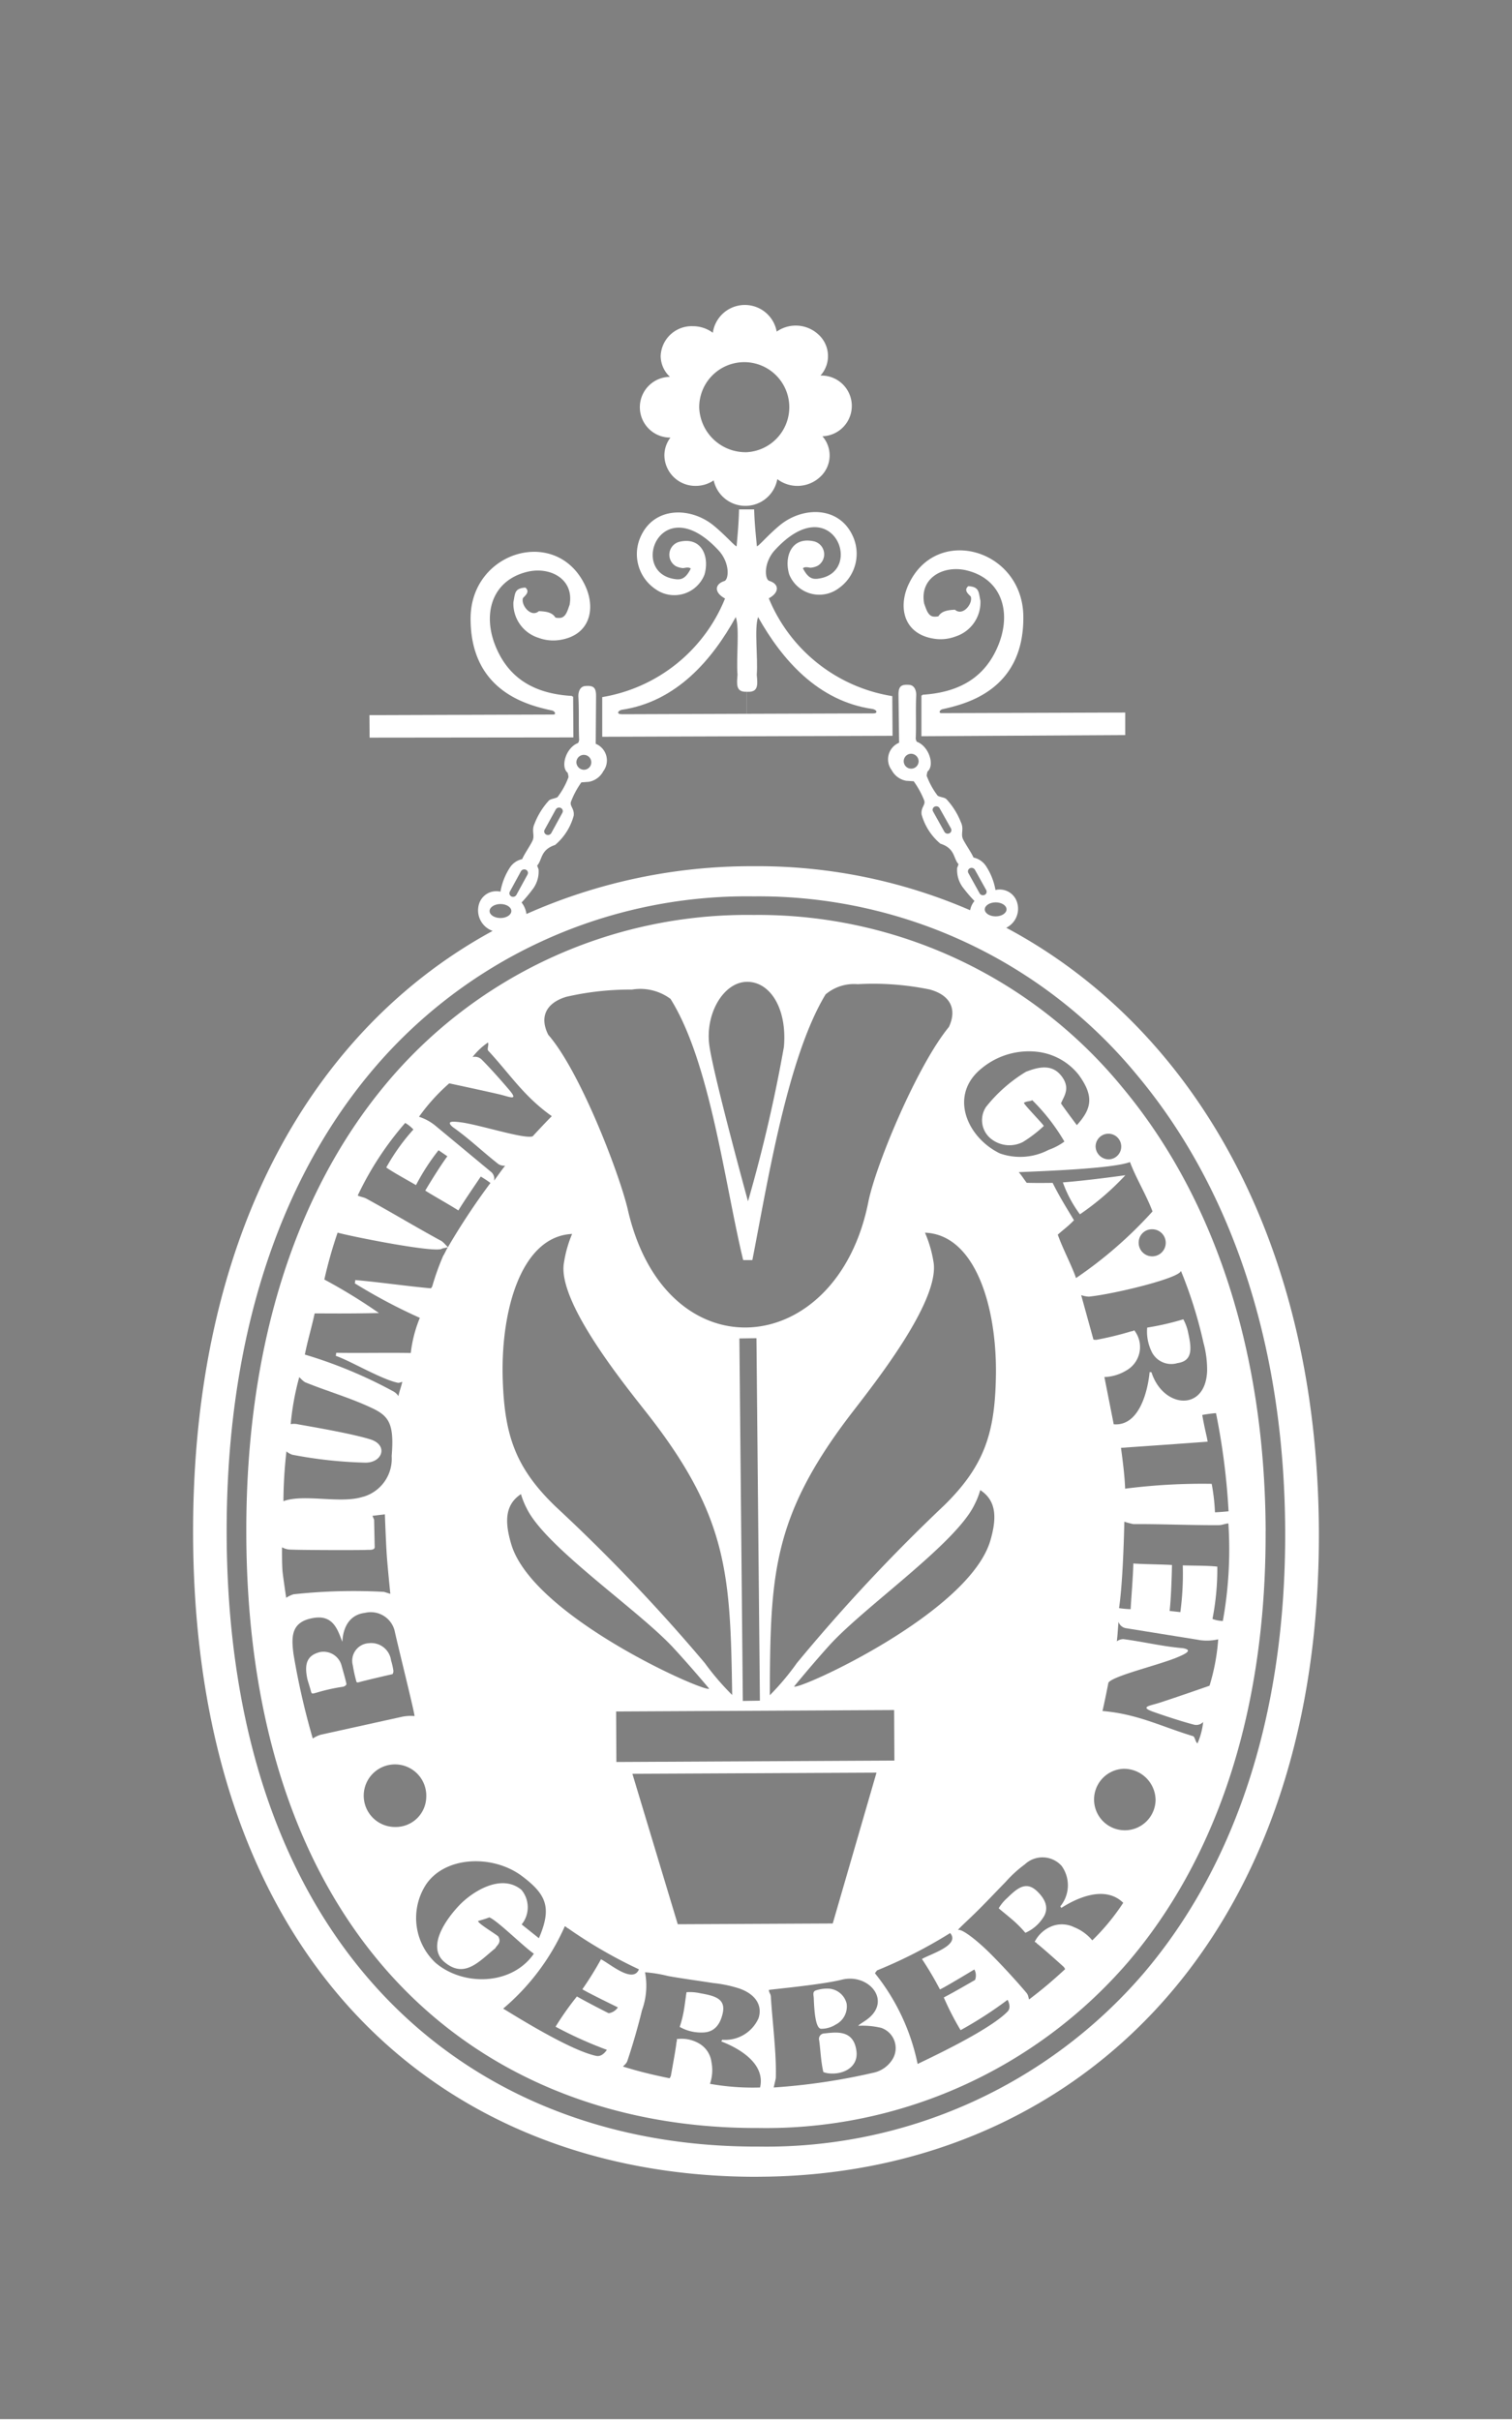
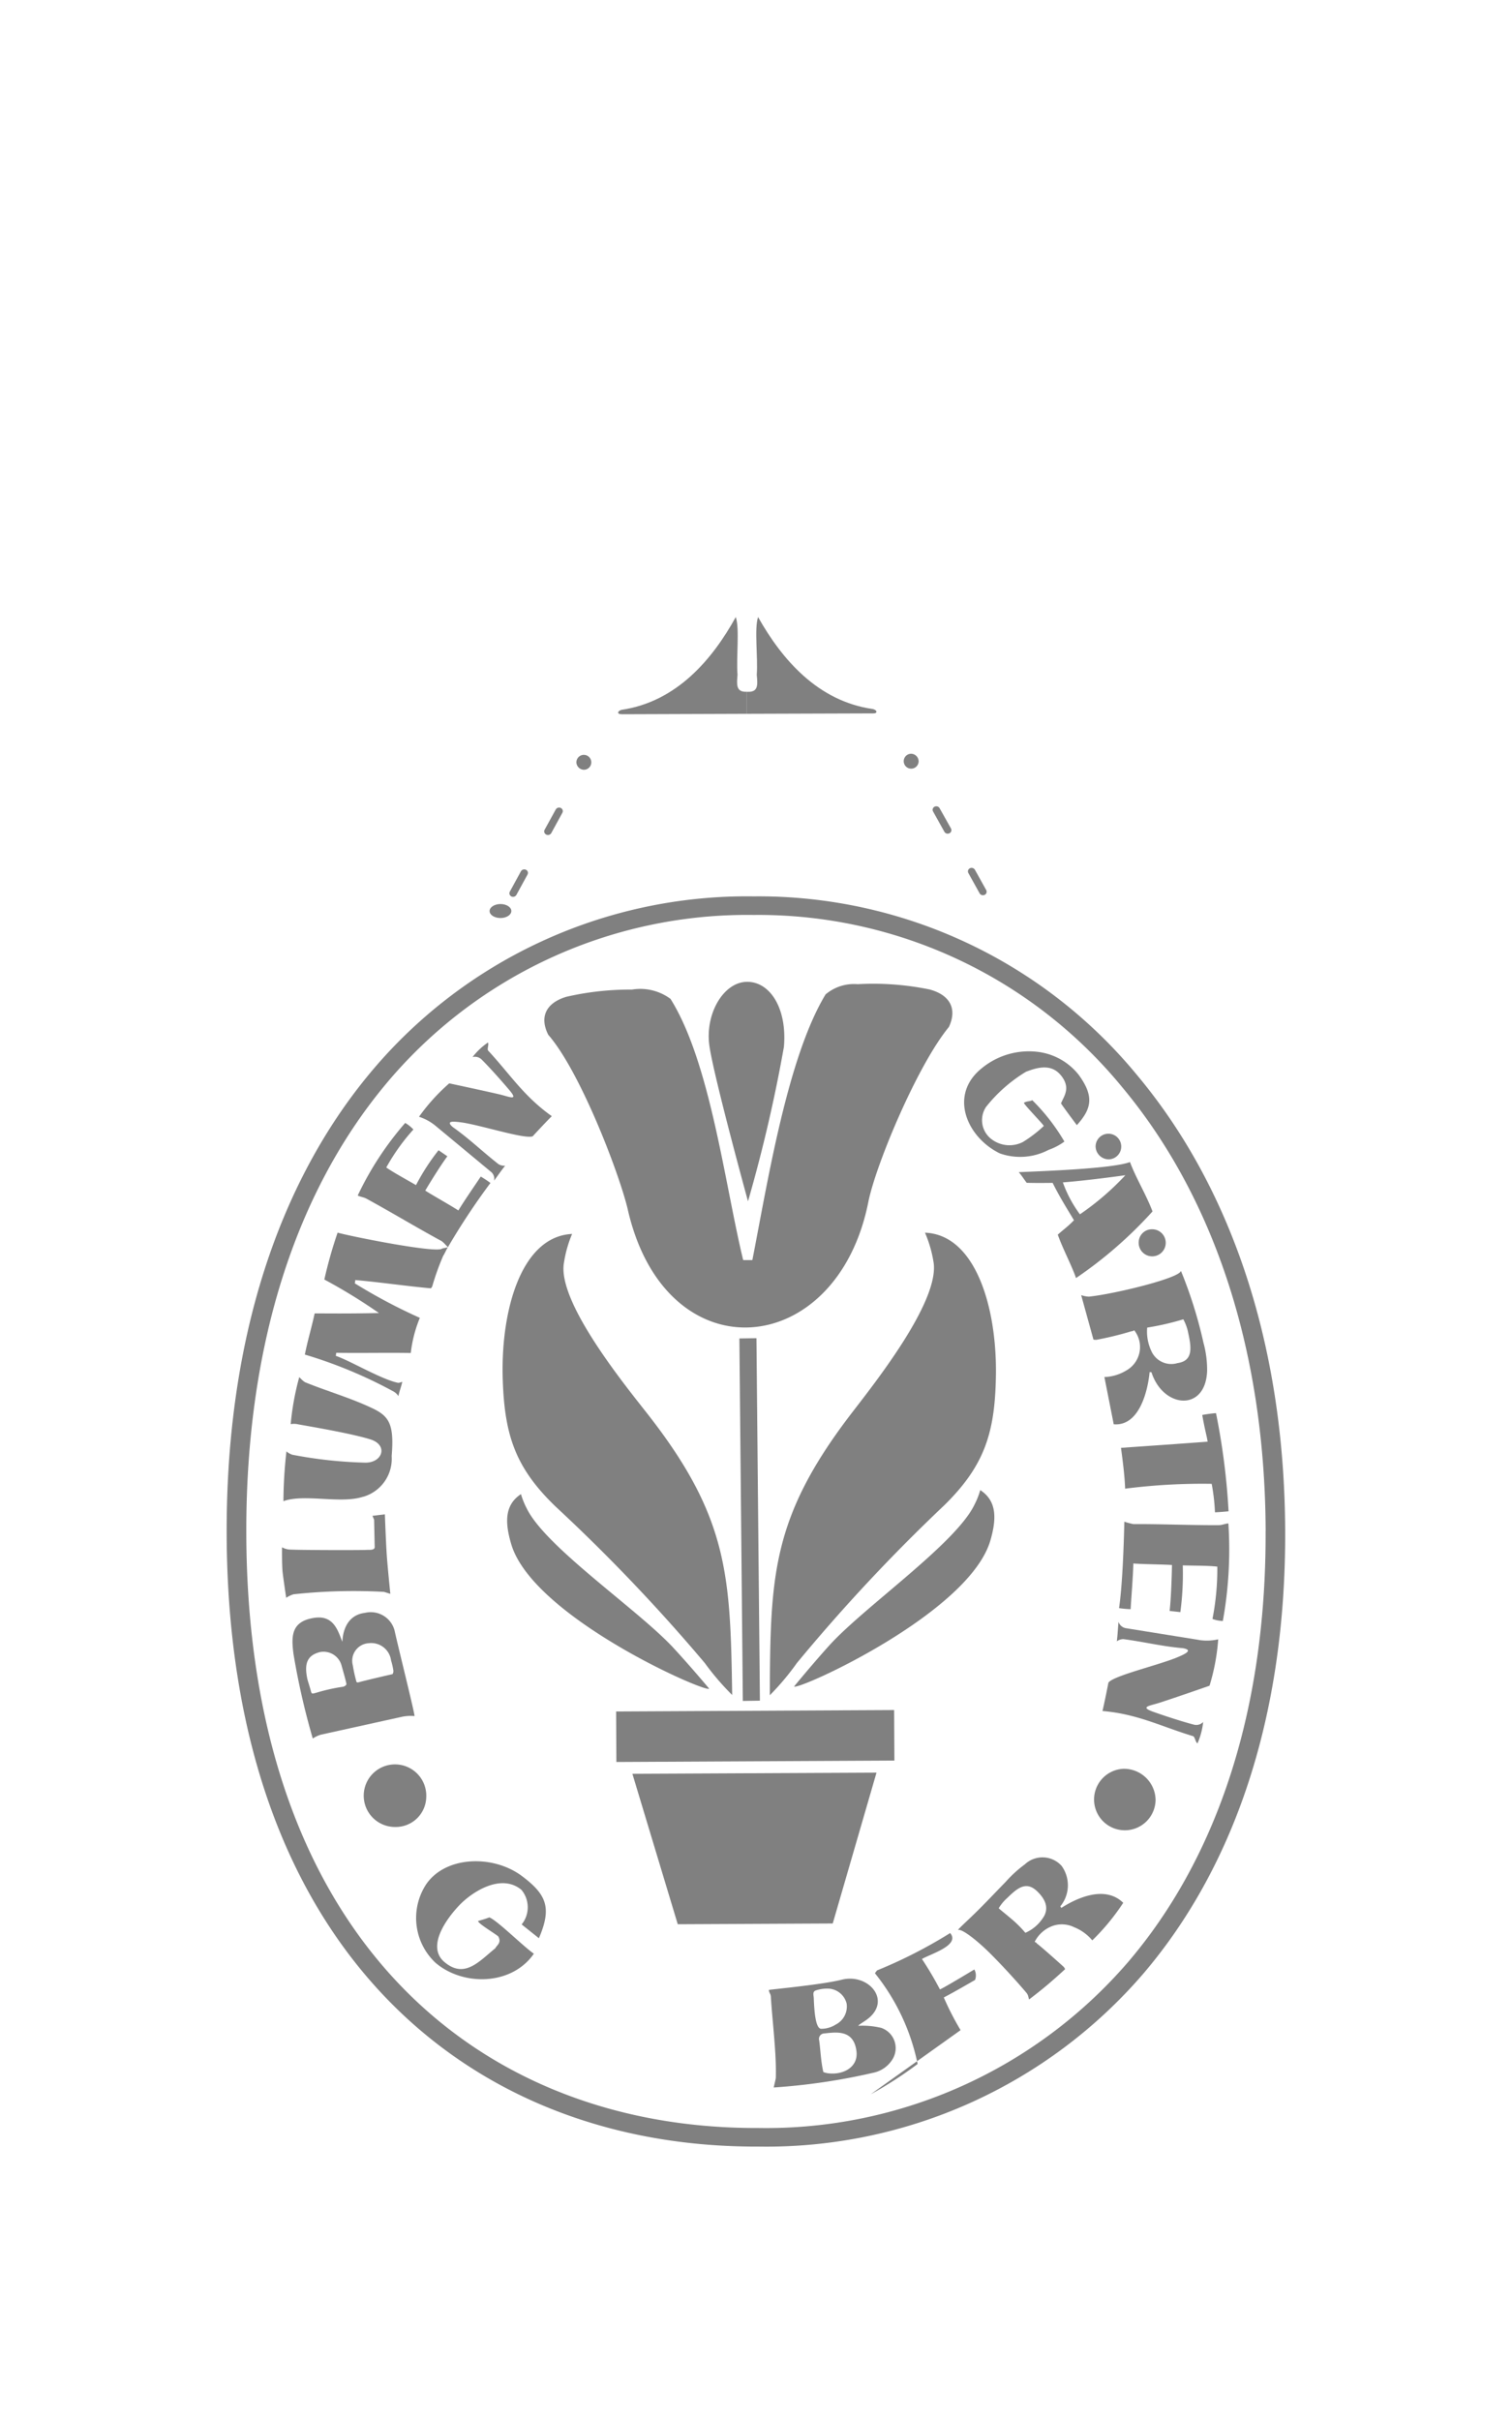
<svg xmlns="http://www.w3.org/2000/svg" width="100" height="160" viewBox="0 0 100 160">
  <defs>
    <clipPath id="clip-path">
      <rect id="Rechteck_2" data-name="Rechteck 2" width="100" height="159.945" fill="gray" />
    </clipPath>
  </defs>
  <g id="Gruppe_7" data-name="Gruppe 7" transform="translate(-100)">
    <g id="Logo" transform="translate(100)">
      <rect id="Rechteck_8" data-name="Rechteck 8" width="100" height="160" fill="#fff" />
      <g id="Gruppe_3" data-name="Gruppe 3">
        <g id="Gruppe_1" data-name="Gruppe 1" clip-path="url(#clip-path)">
          <path id="Pfad_1" data-name="Pfad 1" d="M69.032,112.3a99.438,99.438,0,0,0,2.375-10.211c.221-2.53-.911-4.324-2.457-4.3s-2.781,2.131-2.467,4.256S69.032,112.3,69.032,112.3" transform="translate(-19.561 -32.874)" fill="gray" />
          <path id="Pfad_2" data-name="Pfad 2" d="M72.529,186.526l2.895-9.974-16.145.078,3,9.946Z" transform="translate(-17.454 -59.353)" fill="gray" />
          <path id="Pfad_3" data-name="Pfad 3" d="M82.422,122.772a7.942,7.942,0,0,1,.553,1.867c.541,2.627-4.154,8.424-5.529,10.23-5.172,6.8-5.249,10.666-5.286,18.487a17.053,17.053,0,0,0,1.789-2.129A116.709,116.709,0,0,1,83.694,140.8c2.685-2.635,3.367-4.827,3.421-8.62.063-4.522-1.372-9.281-4.693-9.407" transform="translate(-21.247 -41.273)" fill="gray" />
          <path id="Pfad_4" data-name="Pfad 4" d="M70.437,133.283l-1.129.017.228,23.966,1.129-.017Z" transform="translate(-20.407 -44.807)" fill="gray" />
          <path id="Pfad_5" data-name="Pfad 5" d="M51.71,122.9c-3.319.158-4.7,4.93-4.592,9.452.1,3.793.8,5.977,3.514,8.586a117.083,117.083,0,0,1,9.853,10.332,17.435,17.435,0,0,0,1.811,2.113c-.119-7.82-.238-11.689-5.483-18.436-1.393-1.792-6.152-7.543-5.637-10.176a7.906,7.906,0,0,1,.534-1.872" transform="translate(-13.872 -41.317)" fill="gray" />
          <path id="Pfad_6" data-name="Pfad 6" d="M60.9,161.672c-.913-1.084-1.686-1.96-2.361-2.692-2.316-2.512-8.441-6.643-9.7-9.214a5.2,5.2,0,0,1-.386-.954c-1.1.726-1.058,1.9-.646,3.3,1.423,4.842,12.959,9.888,13.092,9.559" transform="translate(-13.998 -50.027)" fill="gray" />
          <path id="Pfad_7" data-name="Pfad 7" d="M87.429,151.714c.4-1.408.428-2.58-.679-3.3a5.206,5.206,0,0,1-.38.958c-1.228,2.582-7.31,6.773-9.6,9.307-.668.739-1.428,1.622-2.33,2.714.138.329,11.618-4.829,12.989-9.684" transform="translate(-21.918 -49.895)" fill="gray" />
          <path id="Pfad_8" data-name="Pfad 8" d="M56.536,112.881c2.493,11.011,13.864,10.022,15.926-.512.534-2.55,3.256-9.017,5.32-11.525.578-1.241.027-2.131-1.276-2.479a18.516,18.516,0,0,0-4.762-.349,2.9,2.9,0,0,0-2.119.676c-2.545,4.2-3.856,12.557-4.842,17.565l-.591,0-.022-.025c-1.211-5-2.166-13.047-4.8-17.245a3.361,3.361,0,0,0-2.549-.615,18.891,18.891,0,0,0-4.336.476c-1.294.384-1.818,1.289-1.2,2.513,2.095,2.4,4.66,9.069,5.251,11.513" transform="translate(-15.024 -32.945)" fill="gray" />
          <path id="Pfad_9" data-name="Pfad 9" d="M31.854,145.068a2.615,2.615,0,0,0,1.87-2.689c.171-2.05-.149-2.611-1.212-3.129-1.447-.7-3.052-1.156-4.485-1.739-.17-.069-.394-.346-.416-.347a17.635,17.635,0,0,0-.565,3.107,1.168,1.168,0,0,1,.5.012c.719.13,3.552.606,4.788,1,1.171.374.79,1.549-.364,1.532a29.023,29.023,0,0,1-4.811-.522,1.126,1.126,0,0,1-.394-.223,30.154,30.154,0,0,0-.2,3.293c1.384-.508,3.8.2,5.285-.3" transform="translate(-7.82 -46.111)" fill="gray" />
          <path id="Pfad_10" data-name="Pfad 10" d="M33.17,155.946l.43.134s-.191-1.847-.245-2.7-.116-2.558-.116-2.558l-.821.1.109.261s.034,1.658.039,1.8c.006.235-.391.179-.544.191-.326.025-4.926.017-5.179-.031a1.291,1.291,0,0,1-.406-.14s-.014,1.2.042,1.679.233,1.658.233,1.658a1.929,1.929,0,0,1,.488-.231,37.005,37.005,0,0,1,5.97-.16" transform="translate(-7.784 -50.702)" fill="gray" />
          <path id="Pfad_11" data-name="Pfad 11" d="M41.673,115.383c-.4.6-1.107,1.619-1.482,2.244-.594-.382-1.681-.984-2.192-1.313.468-.789,1.125-1.822,1.464-2.268l-.585-.4a14.534,14.534,0,0,0-1.491,2.306c-.733-.427-1.432-.8-1.966-1.164a13.487,13.487,0,0,1,1.794-2.513,2.376,2.376,0,0,0-.542-.435,20.9,20.9,0,0,0-3.14,4.8c.151.08.411.118.562.2,1.734.947,3.231,1.859,4.96,2.8.169.092.357.357.449.408a45.5,45.5,0,0,1,2.807-4.239,7.326,7.326,0,0,0-.639-.422" transform="translate(-9.874 -37.597)" fill="gray" />
          <path id="Pfad_12" data-name="Pfad 12" d="M44,112.362a.6.6,0,0,1,.238.609c.2-.273.485-.686.731-.988a.753.753,0,0,1-.437-.1c-1.11-.87-1.911-1.664-3.016-2.446-.2-.168-.237-.264-.186-.315.087-.085.44-.042.77,0,1.262.18,4.183,1.125,4.691.915.338-.368.905-.976,1.263-1.33-1.858-1.316-2.769-2.783-4.213-4.337-.083-.089.073-.439-.015-.529a4.525,4.525,0,0,0-1.015.959.63.63,0,0,1,.593.154c.527.519,1.326,1.418,1.839,2.024.641.757.007.441-.672.283-1.173-.271-2.831-.622-3.3-.724a12.759,12.759,0,0,0-2,2.21,3.329,3.329,0,0,1,1.085.591Z" transform="translate(-11.559 -34.911)" fill="gray" />
          <path id="Pfad_13" data-name="Pfad 13" d="M35.488,167.458c.036-.117-1.056-4.467-1.323-5.68a1.63,1.63,0,0,0-1.96-1.147c-1.549.189-1.471,1.964-1.49,1.91-.284-.7-.556-1.778-1.851-1.583-1.561.232-1.522,1.249-1.381,2.38a48.517,48.517,0,0,0,1.277,5.6,1.909,1.909,0,0,1,.544-.256l5.371-1.185a2.82,2.82,0,0,1,.814-.043m-4.71-1.942a12.077,12.077,0,0,0-1.738.384c-.379.106-.349.117-.437-.21-.066-.244-.183-.57-.217-.753-.185-.928-.01-1.495.847-1.711a1.238,1.238,0,0,1,1.445.947c.116.4.3,1.07.306,1.157,0,.127-.207.186-.207.186m3.258-.831c-.568.129-1.738.4-2.226.534-.18.05-.163-.041-.206-.195a8.585,8.585,0,0,1-.193-.911,1.162,1.162,0,0,1,1.061-1.474,1.321,1.321,0,0,1,1.466,1.142,4.448,4.448,0,0,1,.153.673.372.372,0,0,1-.056.231" transform="translate(-8.074 -53.994)" fill="gray" />
          <path id="Pfad_14" data-name="Pfad 14" d="M85.156,75.074a.493.493,0,1,0,.521.491.506.506,0,0,0-.521-.491" transform="translate(-24.921 -25.238)" fill="gray" />
          <path id="Pfad_15" data-name="Pfad 15" d="M58.192,67.886l8.254-.029L66.44,66.4c-.73.035-.648-.533-.6-1.12-.095-1.161.149-3.064-.116-3.82-1.554,2.814-3.914,5.593-7.54,6.131-.286.067-.351.307.008.291" transform="translate(-17.062 -20.663)" fill="gray" />
          <path id="Pfad_16" data-name="Pfad 16" d="M87.882,80.432a.253.253,0,0,0-.332-.1.229.229,0,0,0-.1.317l.748,1.341a.254.254,0,0,0,.332.1.231.231,0,0,0,.105-.317Z" transform="translate(-25.739 -26.997)" fill="gray" />
          <path id="Pfad_17" data-name="Pfad 17" d="M54.55,76.169a.493.493,0,1,0-.521-.491.509.509,0,0,0,.521.491" transform="translate(-15.908 -25.275)" fill="gray" />
          <path id="Pfad_18" data-name="Pfad 18" d="M70.075,67.854l8.254-.027c.358.014.292-.226,0-.29-3.629-.514-6.009-3.278-7.585-6.081-.259.758,0,2.66-.087,3.821.051.587.139,1.154-.593,1.123l-.034,0-.051,0,.006,1.453Z" transform="translate(-20.607 -20.66)" fill="gray" />
-           <path id="Pfad_19" data-name="Pfad 19" d="M68.692,42.025a2.979,2.979,0,1,0-3.15-2.963,3.066,3.066,0,0,0,3.15,2.963" transform="translate(-19.298 -12.128)" fill="gray" />
          <path id="Pfad_20" data-name="Pfad 20" d="M51.147,82.221a.256.256,0,0,0,.333-.1l.735-1.345a.229.229,0,0,0-.105-.316.256.256,0,0,0-.334.1L51.039,81.9a.229.229,0,0,0,.107.317" transform="translate(-15.02 -27.04)" fill="gray" />
          <rect id="Rechteck_1" data-name="Rechteck 1" width="18.387" height="3.339" transform="translate(40.749 113.156) rotate(-0.295)" fill="gray" />
          <path id="Pfad_21" data-name="Pfad 21" d="M47.878,88.379a.255.255,0,0,0,.332-.1l.736-1.346a.228.228,0,0,0-.1-.316.256.256,0,0,0-.335.1l-.735,1.346a.228.228,0,0,0,.107.316" transform="translate(-14.058 -29.11)" fill="gray" />
          <path id="Pfad_22" data-name="Pfad 22" d="M46.614,90.966c.4,0,.718-.21.718-.464s-.325-.463-.721-.461-.718.21-.718.465.325.461.721.459" transform="translate(-13.513 -30.27)" fill="gray" />
-           <path id="Pfad_23" data-name="Pfad 23" d="M93.03,90.8c.4,0,.719-.21.719-.465s-.325-.462-.721-.46-.718.21-.718.465.325.461.72.46" transform="translate(-27.18 -30.214)" fill="gray" />
          <path id="Pfad_24" data-name="Pfad 24" d="M91.84,88.224a.231.231,0,0,0,.1-.317l-.746-1.34a.254.254,0,0,0-.334-.1.229.229,0,0,0-.1.316l.744,1.34a.256.256,0,0,0,.336.1" transform="translate(-26.715 -29.06)" fill="gray" />
          <path id="Pfad_25" data-name="Pfad 25" d="M34.764,133.581c.058-.3.194-.652.257-.941-.07,0-.2.075-.286.058-1.1-.226-3.154-1.457-4.115-1.783.029-.1.016-.134.036-.2,1.649.026,3.3-.014,4.926.013a8.7,8.7,0,0,1,.6-2.324,36.64,36.64,0,0,1-4.305-2.284.624.624,0,0,0,.032-.215c1.461.121,3.428.406,5,.546a.338.338,0,0,0,.1-.152,16.709,16.709,0,0,1,.714-1.989c.128-.2.19-.374.32-.593l0,0c-.017.043-.369.089-.393.11-.379.32-6.034-.809-6.907-1.057a29.366,29.366,0,0,0-.877,3.1,36.472,36.472,0,0,1,3.611,2.215c-2.227.05-3.493.02-4.252.027-.2.934-.456,1.753-.648,2.72a30.359,30.359,0,0,1,5.838,2.426.886.886,0,0,1,.347.318" transform="translate(-8.415 -41.273)" fill="gray" />
          <path id="Pfad_26" data-name="Pfad 26" d="M110.811,142.631c-1.957.147-3.642.263-5.731.408.124.945.236,1.776.274,2.7a40.171,40.171,0,0,1,5.723-.321,12.867,12.867,0,0,1,.217,1.882c.072.007.585-.034.9-.064a44.974,44.974,0,0,0-.831-6.492,8.288,8.288,0,0,0-.91.123c.195,1.087.288,1.322.357,1.765" transform="translate(-30.94 -47.314)" fill="gray" />
          <path id="Pfad_27" data-name="Pfad 27" d="M101.347,128.174l.813,2.944.175.015a21.393,21.393,0,0,0,2.36-.576c.073.03.123-.071.17-.045a1.781,1.781,0,0,1-.554,2.657,2.962,2.962,0,0,1-1.428.422l.617,3.123c1.751.146,2.273-2.365,2.373-3.451.049.006.1.011.123.011.761,2.382,3.576,2.643,3.681-.082a6.8,6.8,0,0,0-.245-1.881,29.1,29.1,0,0,0-1.489-4.744c-.046.479-4.441,1.544-6.082,1.708a1.776,1.776,0,0,1-.514-.1m4.365,2.148a18.277,18.277,0,0,0,2.39-.549,3.052,3.052,0,0,1,.329.925c.226,1.016.292,1.827-.71,1.969a1.437,1.437,0,0,1-1.724-.778,3.027,3.027,0,0,1-.284-1.567" transform="translate(-29.841 -42.547)" fill="gray" />
          <path id="Pfad_28" data-name="Pfad 28" d="M106.739,123.283a.895.895,0,1,0,.891-.85.875.875,0,0,0-.891.85" transform="translate(-31.429 -41.159)" fill="gray" />
          <path id="Pfad_29" data-name="Pfad 29" d="M38.231,178.02a2.069,2.069,0,1,0-2.059,1.962,2.017,2.017,0,0,0,2.059-1.962" transform="translate(-10.04 -59.19)" fill="gray" />
          <path id="Pfad_30" data-name="Pfad 30" d="M109.736,162.733l-4.8-.771a.633.633,0,0,1-.532-.423c-.034.357-.059.879-.111,1.283a.752.752,0,0,1,.435-.145c1.43.193,2.554.481,3.936.6.263.046.35.111.33.185-.029.123-.359.273-.672.407-1.2.512-4.254,1.223-4.584,1.685-.1.513-.272,1.367-.394,1.877,2.323.194,3.9,1.032,5.993,1.663.121.037.17.437.294.471a4.812,4.812,0,0,0,.373-1.409.622.622,0,0,1-.6.179c-.736-.188-1.916-.572-2.685-.846-.964-.341-.241-.395.435-.616,1.17-.382,2.807-.954,3.27-1.115a13.757,13.757,0,0,0,.574-3.067,3.346,3.346,0,0,1-1.265.046" transform="translate(-30.429 -54.306)" fill="gray" />
          <path id="Pfad_31" data-name="Pfad 31" d="M104.38,176.17a2.034,2.034,0,1,0,2.152,2.024,2.093,2.093,0,0,0-2.152-2.024" transform="translate(-30.105 -59.224)" fill="gray" />
          <path id="Pfad_32" data-name="Pfad 32" d="M95.04,104.724a4.9,4.9,0,0,0-3.487,1.095c-2.224,1.772-.993,4.581,1.185,5.639a4.043,4.043,0,0,0,3.225-.234,3.916,3.916,0,0,0,1.044-.549,13.159,13.159,0,0,0-2.129-2.738c-.092.086-.352.05-.543.173-.075.049,1.3,1.442,1.309,1.537a8.554,8.554,0,0,1-1.377,1.055,1.952,1.952,0,0,1-2.017-.139,1.576,1.576,0,0,1-.421-2.183,9.924,9.924,0,0,1,2.632-2.316c.933-.367,1.792-.51,2.4.342.559.783.092,1.3-.077,1.748.148.232.869,1.2,1.048,1.436.962-1.069,1.175-1.887.112-3.339a4.084,4.084,0,0,0-2.9-1.526" transform="translate(-26.611 -35.2)" fill="gray" />
-           <path id="Pfad_33" data-name="Pfad 33" d="M0,159.945H100V0H0Zm60.089-121.3c1.832-3.97,7.547-2.351,7.592,2.111.052,4.966-3.95,5.813-5.38,6.142-.156.06-.243.248-.035.252l12.153-.04V48.6l-13.478.076,0-2.688c.027-.021.054-.011.08-.054,2.384-.153,4.118-1.111,5-3.264.9-2.2.233-4.4-2.1-4.96-1.511-.36-3.117.488-2.8,2.194.138.362.25.838.643.865a.887.887,0,0,0,.306-.028c.219-.372.7-.409,1.089-.429.514.449,1.191-.389,1.048-.864-.087-.119-.522-.4-.165-.694.735.048.673.38.8.963a2.372,2.372,0,0,1-1.637,2.362,2.8,2.8,0,0,1-1.311.166c-2.117-.256-2.516-2.061-1.807-3.6M44.311,24.918a1.9,1.9,0,0,1-.616-1.377,2.049,2.049,0,0,1,2.112-1.974A2.225,2.225,0,0,1,47.145,22a2.139,2.139,0,0,1,4.223-.076,2.2,2.2,0,0,1,2.761.193,1.92,1.92,0,0,1,.135,2.714,2.007,2.007,0,0,1,.129,4.013,1.923,1.923,0,0,1-.145,2.683,2.2,2.2,0,0,1-2.839.151,2.145,2.145,0,0,1-4.207.083,2.1,2.1,0,0,1-1.18.363,2.045,2.045,0,0,1-2.081-2,1.947,1.947,0,0,1,.4-1.192,2.008,2.008,0,1,1-.03-4.016m3.6,13.5c.277-.1.389-1.111-.325-1.959-3.87-4.261-6.072,1.452-2.9,1.836.394.048.675-.059,1-.7-.155-.125-.364-.042-.509-.031a1.308,1.308,0,0,1-.483-.132.881.881,0,0,1,.272-1.616c1.469-.327,1.969,1.024,1.626,2.181a2.143,2.143,0,0,1-3.241.955,2.791,2.791,0,0,1-.95-3.532c.911-1.934,3.287-1.9,4.789-.678.781.637,1.418,1.387,1.527,1.379.066-.772.14-1.491.161-2.438h.459l.541,0c.027.945.109,1.665.18,2.436.109.009.737-.747,1.518-1.389,1.49-1.231,3.867-1.282,4.793.646a2.79,2.79,0,0,1-.926,3.538,2.142,2.142,0,0,1-3.246-.933c-.351-1.155.139-2.509,1.61-2.193a.882.882,0,0,1,.282,1.615,1.294,1.294,0,0,1-.48.135c-.143-.01-.354-.092-.507.035.328.634.612.739,1,.689,3.167-.406.921-6.1-2.918-1.818-.706.853-.59,1.862-.313,1.961.676.208.689.769-.025,1.156a10.656,10.656,0,0,0,8.168,6.466l.017,2.623-9.557.032h0l-9.644.032,0-2.623a10.646,10.646,0,0,0,8.122-6.519c-.718-.383-.709-.943-.037-1.156M36.551,46.985c-1.432-.319-5.441-1.139-5.427-6.106.013-4.462,5.719-6.118,7.578-2.161.719,1.53.332,3.338-1.78,3.608a2.822,2.822,0,0,1-1.313-.158,2.371,2.371,0,0,1-1.654-2.351c.119-.583.054-.915.789-.969.36.293-.074.575-.159.7-.141.476.546,1.31,1.053.858.389.017.872.05,1.093.422a.886.886,0,0,0,.308.025c.392-.029.5-.505.634-.869.308-1.708-1.3-2.546-2.812-2.176-2.328.572-2.981,2.784-2.063,4.974.9,2.147,2.642,3.094,5.028,3.231.028.043.054.034.08.054l.017,2.688-13.478.015-.012-1.489,12.155-.04c.209-.005.119-.192-.037-.252m13.607,96.932c-20.5.069-37.28-13.764-37.387-42.406C12.7,81.569,20.757,67.984,32.582,61.548a1.44,1.44,0,0,1-.911-1.742,1.194,1.194,0,0,1,1.427-.852,4.252,4.252,0,0,1,.629-1.6,1.3,1.3,0,0,1,.808-.552c.158-.364.505-.846.682-1.213.17-.349-.083-.668.136-1.129a4.846,4.846,0,0,1,.936-1.517c.128-.135.373-.129.582-.238a5.022,5.022,0,0,0,.7-1.252c.041-.048.031-.161-.029-.362-.491-.4-.112-1.656.682-1.964.071-.092.031-.048.08-.188-.044-.941,0-1.968-.051-2.872-.016-.314.1-.68.456-.71.548-.044.718.1.714.676L39.4,49.177a1.187,1.187,0,0,1,.5,1.813,1.348,1.348,0,0,1-.95.7l-.5.037a5.654,5.654,0,0,0-.67,1.234c-.146.331.218.466.165.963a3.85,3.85,0,0,1-1.231,1.941c-.983.322-.835.972-1.187,1.363.031.088.063.177.092.244a1.931,1.931,0,0,1-.423,1.364,9.549,9.549,0,0,1-.7.833,1.572,1.572,0,0,1,.322.761A36.593,36.593,0,0,1,49.838,57.27a35.357,35.357,0,0,1,14.324,2.911,1.348,1.348,0,0,1,.286-.611,9.215,9.215,0,0,1-.712-.828,1.925,1.925,0,0,1-.432-1.361c.029-.067.061-.156.09-.245-.357-.388-.211-1.039-1.2-1.356a3.861,3.861,0,0,1-1.243-1.932c-.058-.5.306-.634.158-.964a5.847,5.847,0,0,0-.678-1.229l-.5-.033a1.356,1.356,0,0,1-.955-.7,1.188,1.188,0,0,1,.489-1.816l-.04-3.145c-.007-.58.16-.722.71-.681.354.027.476.392.461.706-.044.905.008,1.931-.032,2.873.051.139.013.1.083.187.8.3,1.185,1.559.7,1.96-.061.2-.07.314-.027.362a5.026,5.026,0,0,0,.7,1.247c.212.108.457.1.585.234a4.833,4.833,0,0,1,.945,1.511c.223.461-.028.78.145,1.129.18.367.531.846.69,1.208a1.323,1.323,0,0,1,.816.548,4.226,4.226,0,0,1,.638,1.6,1.2,1.2,0,0,1,1.436.841,1.4,1.4,0,0,1-.724,1.653c12.181,6.49,20.6,20.466,20.677,39.926.1,27.508-16.566,42.585-37.071,42.653" fill="gray" />
          <path id="Pfad_34" data-name="Pfad 34" d="M56.1,89.277a32.41,32.41,0,0,0-25.49,11.831c-5.842,7.1-9.406,17.307-9.361,30.362.049,12.939,3.625,22.717,9.428,29.419,6.442,7.44,15.6,11.082,25.727,11.047a32.9,32.9,0,0,0,25.465-11.427c5.86-6.865,9.435-16.715,9.387-29.273-.047-12.671-3.761-22.912-9.761-30.1A32.423,32.423,0,0,0,56.1,89.277m33.862,41.964c.045,12.261-3.419,21.847-9.1,28.5A31.61,31.61,0,0,1,56.4,170.707c-9.74.035-18.546-3.459-24.723-10.593-5.62-6.492-9.083-16.009-9.129-28.649-.048-12.764,3.411-22.709,9.083-29.6A31.11,31.11,0,0,1,56.108,90.506,31.115,31.115,0,0,1,80.482,101.9c5.83,6.983,9.439,16.963,9.483,29.344" transform="translate(-6.258 -30.013)" fill="gray" />
          <path id="Pfad_35" data-name="Pfad 35" d="M96.02,117.112c.6.017,1.115.012,1.717.005.437.883.908,1.637,1.411,2.471-.44.445-.573.515-1.071.95.3.871.962,2.13,1.206,2.872a28,28,0,0,0,5.06-4.406c-.437-1.146-1.1-2.211-1.49-3.263-1.178.441-5.818.6-7.358.668.18.2.352.476.524.7m6.529-.5a17.749,17.749,0,0,1-3.006,2.586,8.057,8.057,0,0,1-1.128-2.11c1.381-.11,3.042-.323,4.135-.475" transform="translate(-28.118 -38.91)" fill="gray" />
          <path id="Pfad_36" data-name="Pfad 36" d="M96.637,188.334c-.024-.041-.053-.082-.065-.1a2.189,2.189,0,0,0,.085-2.677,1.7,1.7,0,0,0-2.429-.1,8.028,8.028,0,0,0-1.271,1.16c-.593.605-1.386,1.45-2.055,2.1s-1.178,1.1-1.073,1.08c.224-.078,1.161.612,2.091,1.537s1.925,2.035,2.421,2.627c.131.157.123.347.17.427.413-.315.821-.637,1.216-.971s.785-.682,1.166-1.034c-.029-.046-.056-.092-.085-.137-.3-.272-.648-.582-.971-.866s-.622-.542-.826-.7c-.012-.071-.128-.064-.128-.112a2.159,2.159,0,0,1,1.09-1.005,1.843,1.843,0,0,1,1.514.05,3.017,3.017,0,0,1,1.2.87,14.692,14.692,0,0,0,2.047-2.483c-1.283-1.254-3.288-.185-4.1.341m-1.2.642a2.65,2.65,0,0,1-1.173,1,7.558,7.558,0,0,0-.957-.948c-.35-.3-.676-.553-.806-.674a2.828,2.828,0,0,1,.566-.683c.675-.662,1.254-1.137,1.978-.439.545.524.811,1.122.392,1.748" transform="translate(-26.446 -62.194)" fill="gray" />
          <path id="Pfad_37" data-name="Pfad 37" d="M103.6,114.612a.848.848,0,1,0-.9-.844.873.873,0,0,0,.9.844" transform="translate(-30.24 -37.961)" fill="gray" />
          <path id="Pfad_38" data-name="Pfad 38" d="M111.54,151.788c-1.977.007-3.732-.079-5.7-.07a5.808,5.808,0,0,1-.593-.16c-.036,1.569-.123,4.143-.349,5.714a6.583,6.583,0,0,0,.765.07c.046-.811.162-2.2.179-3.021.706.054,1.947.058,2.556.1-.017,1.035-.08,2.412-.156,3.038l.71.077a19.043,19.043,0,0,0,.159-3.089c.847.023,1.639.01,2.285.081a17.147,17.147,0,0,1-.32,3.459,2.1,2.1,0,0,0,.685.136,26.518,26.518,0,0,0,.367-6.448c-.17,0-.418.108-.586.108" transform="translate(-30.886 -50.95)" fill="gray" />
          <path id="Pfad_39" data-name="Pfad 39" d="M46.789,191.491c-.685-.466-2.419-2.2-2.946-2.4-.249.1-.5.167-.743.24-.014.157,1.1.818,1.331,1.014.253.432-.124.607-.186.783-1.063.854-2.023,2.036-3.356.928-1.259-1.042.183-2.945.978-3.775.857-.89,2.76-2.12,4.1-1.011a1.8,1.8,0,0,1,.015,2.288l1.141.911c.864-2.015.509-2.878-1.1-4.094-1.93-1.459-5.095-1.346-6.366.544a4.063,4.063,0,0,0,.631,5.177c1.834,1.56,5.055,1.5,6.505-.61" transform="translate(-11.481 -62.322)" fill="gray" />
-           <path id="Pfad_40" data-name="Pfad 40" d="M53.639,194.04c.573.281,2.115,1.634,2.506.662a31.265,31.265,0,0,1-4.691-2.715c-.07-.007-.119-.121-.213-.128a15.122,15.122,0,0,1-4.075,5.441c.471.269,4.361,2.755,6.16,3.125.223.046.471-.064.7-.4a26.939,26.939,0,0,1-3.394-1.53,19.423,19.423,0,0,1,1.413-2c.5.29,1.639.88,2.1,1.11a.906.906,0,0,0,.609-.386c-.488-.24-2.084-1.021-2.35-1.2a21.717,21.717,0,0,0,1.235-1.987" transform="translate(-13.888 -64.498)" fill="gray" />
-           <path id="Pfad_41" data-name="Pfad 41" d="M87.678,198.948a18.715,18.715,0,0,1-1.11-2.161c.512-.261,1.624-.9,2.067-1.158a.821.821,0,0,0-.047-.692c-.464.279-1.979,1.192-2.275,1.32a22.031,22.031,0,0,0-1.19-2.012c.544-.327,2.555-.907,1.866-1.716A31.572,31.572,0,0,1,82.151,195c-.042.055-.083.112-.138.186a14.077,14.077,0,0,1,2.824,6c.483-.249,4.708-2.183,5.951-3.469.153-.16.179-.416,0-.775a26.325,26.325,0,0,1-3.105,2.005" transform="translate(-24.148 -64.724)" fill="gray" />
+           <path id="Pfad_41" data-name="Pfad 41" d="M87.678,198.948a18.715,18.715,0,0,1-1.11-2.161c.512-.261,1.624-.9,2.067-1.158a.821.821,0,0,0-.047-.692c-.464.279-1.979,1.192-2.275,1.32a22.031,22.031,0,0,0-1.19-2.012c.544-.327,2.555-.907,1.866-1.716A31.572,31.572,0,0,1,82.151,195c-.042.055-.083.112-.138.186a14.077,14.077,0,0,1,2.824,6a26.325,26.325,0,0,1-3.105,2.005" transform="translate(-24.148 -64.724)" fill="gray" />
          <path id="Pfad_42" data-name="Pfad 42" d="M79.488,200.322a5.294,5.294,0,0,0-1.5-.133c.092-.125.459-.3.743-.55,1.405-1.238-.129-2.922-1.824-2.5-1.3.327-4.449.619-4.825.676-.015.166.114.253.124.429.095,1.595.377,3.747.33,5.364,0,.11-.146.645-.136.66a41.332,41.332,0,0,0,6.566-.971,1.96,1.96,0,0,0,1.328-.964,1.414,1.414,0,0,0-.811-2.015m-4.324-2.46a2.358,2.358,0,0,1,.94-.121,1.3,1.3,0,0,1,1.119.98,1.336,1.336,0,0,1-.721,1.391,1.775,1.775,0,0,1-.963.278c-.4-.007-.462-1.357-.488-2.035-.01-.181-.093-.4.114-.494m.83,5.471a1.317,1.317,0,0,1-.31-.08c-.169-.708-.18-1.4-.278-2.1a.361.361,0,0,1,.307-.452c.747-.07,1.978-.313,2.16,1.172.134,1.075-.905,1.587-1.879,1.46" transform="translate(-21.225 -66.252)" fill="gray" />
-           <path id="Pfad_43" data-name="Pfad 43" d="M64.907,201c.023-.044.042-.087.054-.112a2.415,2.415,0,0,0,2.4-1.41c.258-.751-.073-1.553-1.251-1.974a8.363,8.363,0,0,0-1.726-.363c-.857-.135-2.042-.295-2.98-.462a9.163,9.163,0,0,0-1.544-.253,4.707,4.707,0,0,1-.2,2.506c-.3,1.249-.724,2.641-.971,3.36-.066.192-.236.29-.282.37.505.154,1.015.3,1.527.426s1.035.242,1.553.347c.026-.048.053-.1.077-.144.073-.384.151-.832.223-1.243s.132-.791.159-1.04c.055-.05-.016-.137.029-.165a2.293,2.293,0,0,1,1.485.306,1.656,1.656,0,0,1,.794,1.222,2.747,2.747,0,0,1-.1,1.431,16.115,16.115,0,0,0,3.314.242c.394-1.7-1.656-2.7-2.564-3.044m-1.226-.592a2.861,2.861,0,0,1-1.525-.37,7.385,7.385,0,0,0,.306-1.284c.07-.443.111-.838.146-1.01a3.114,3.114,0,0,1,.912.071c.957.167,1.695.36,1.481,1.318-.159.722-.539,1.264-1.321,1.275" transform="translate(-17.199 -66.028)" fill="gray" />
        </g>
      </g>
    </g>
  </g>
</svg>